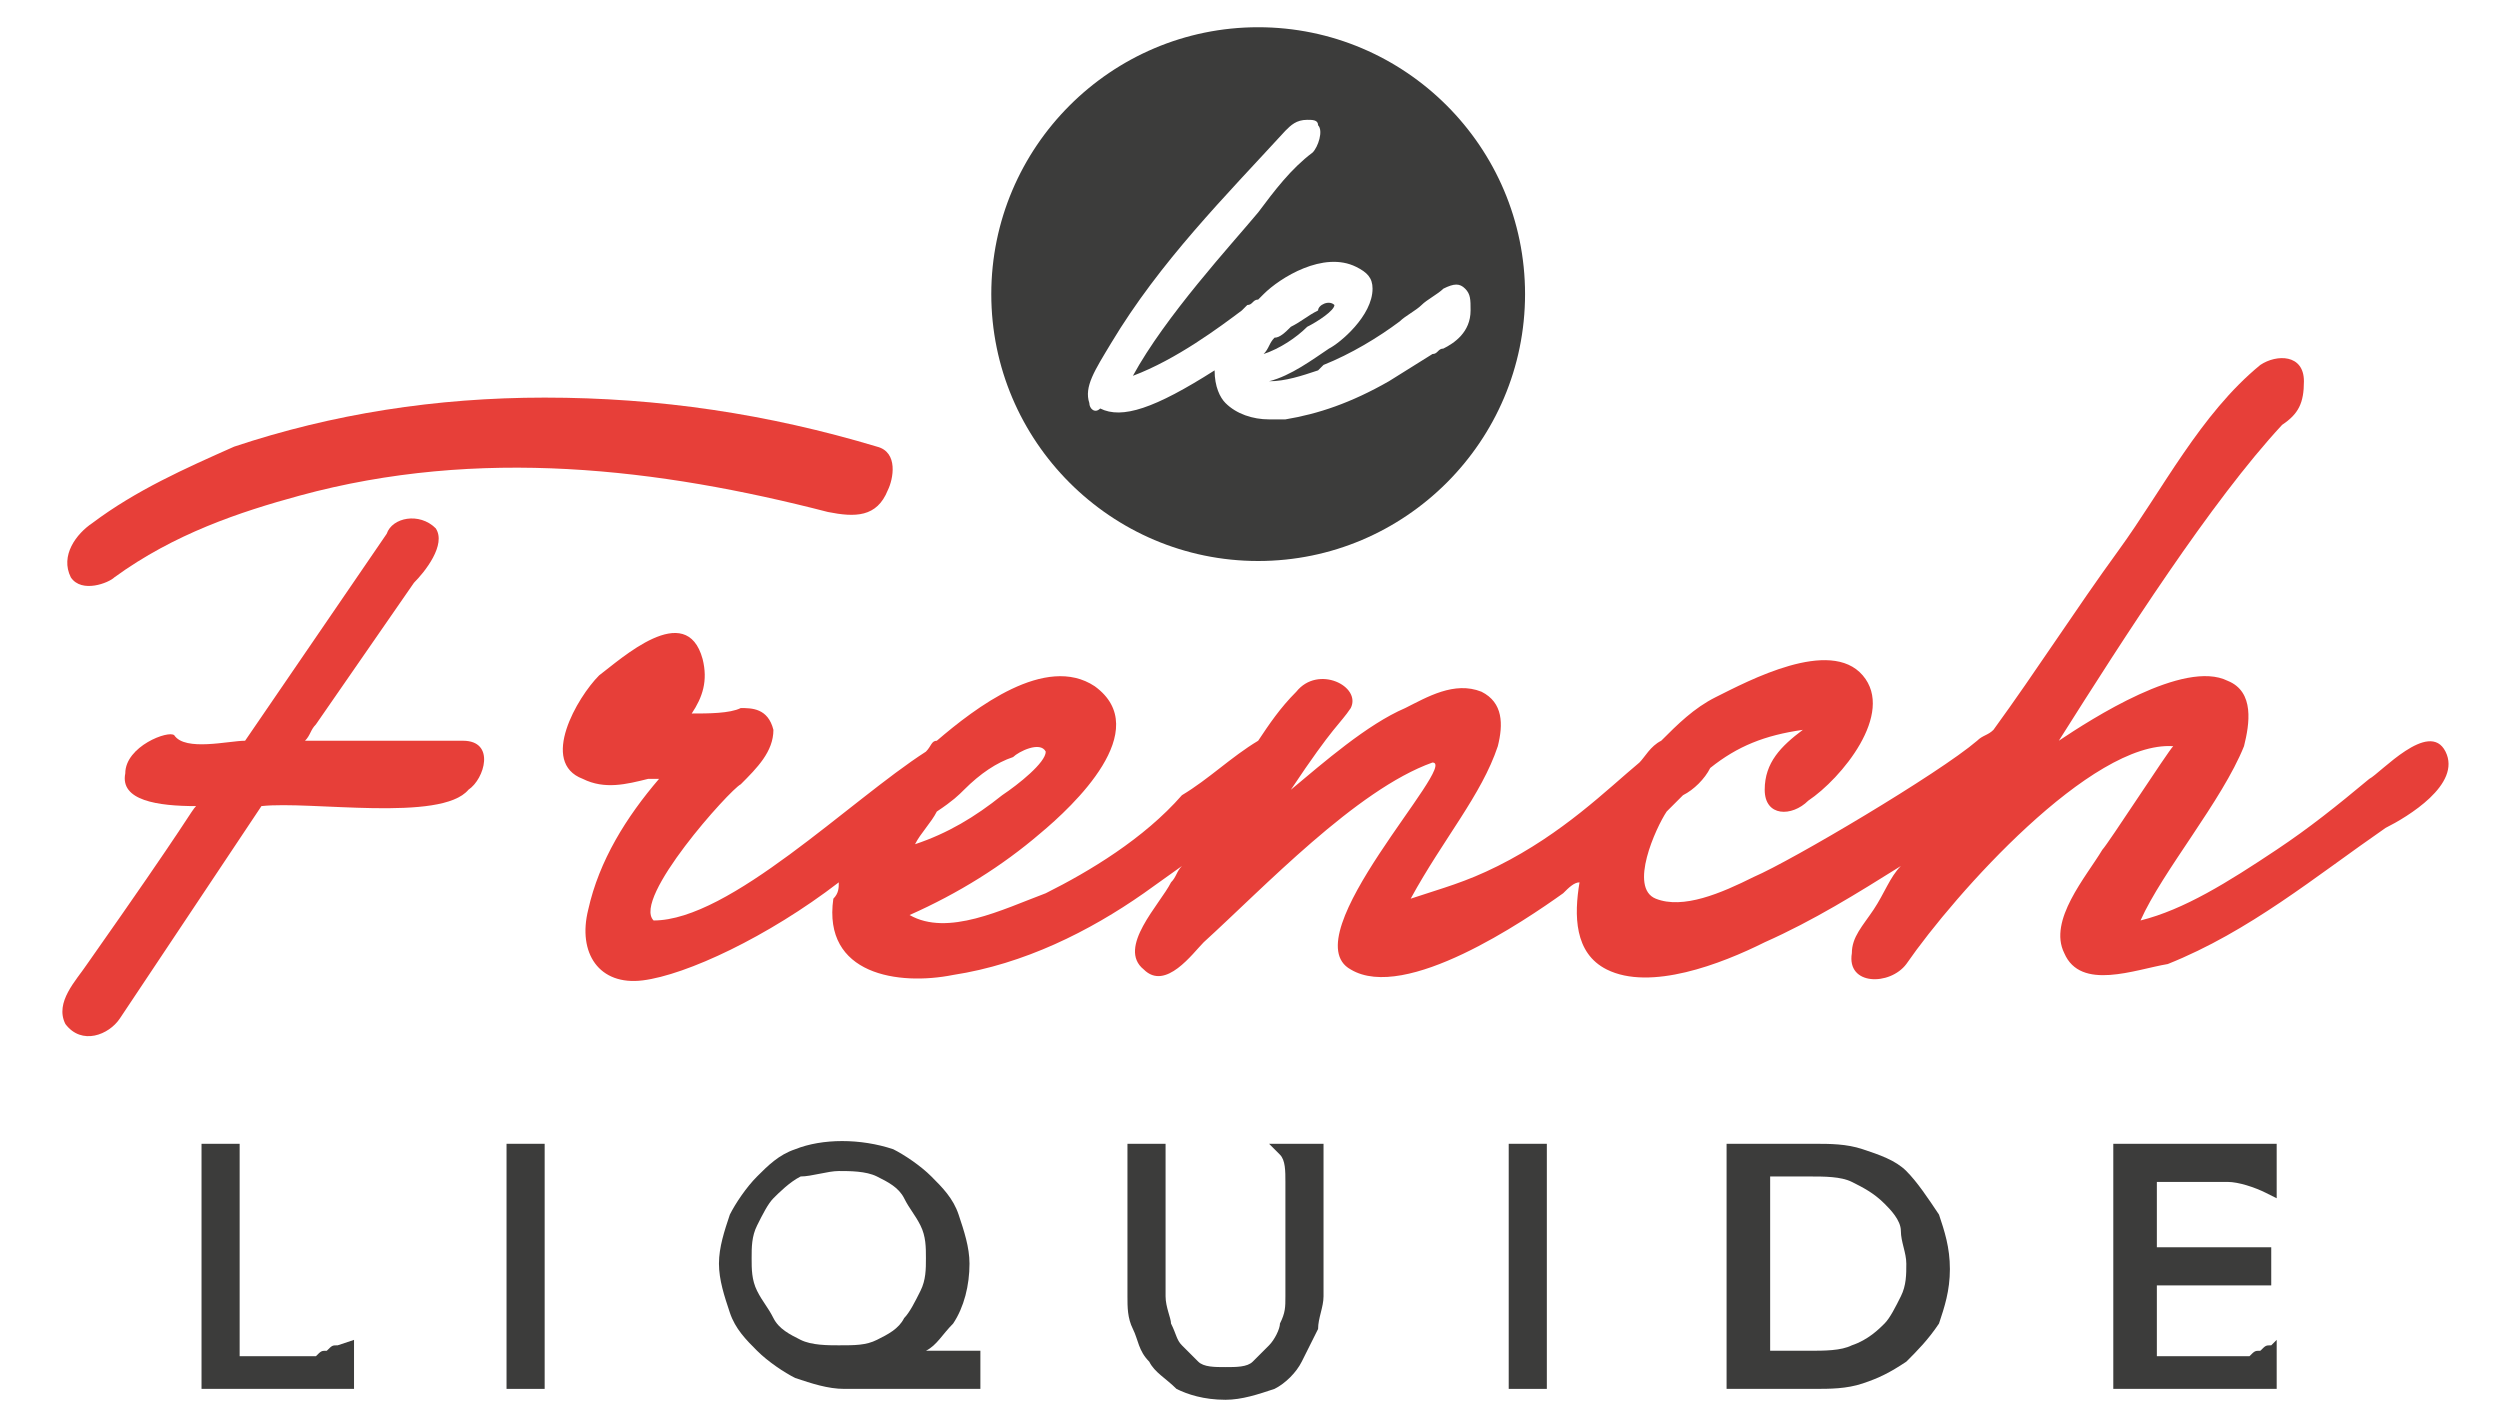
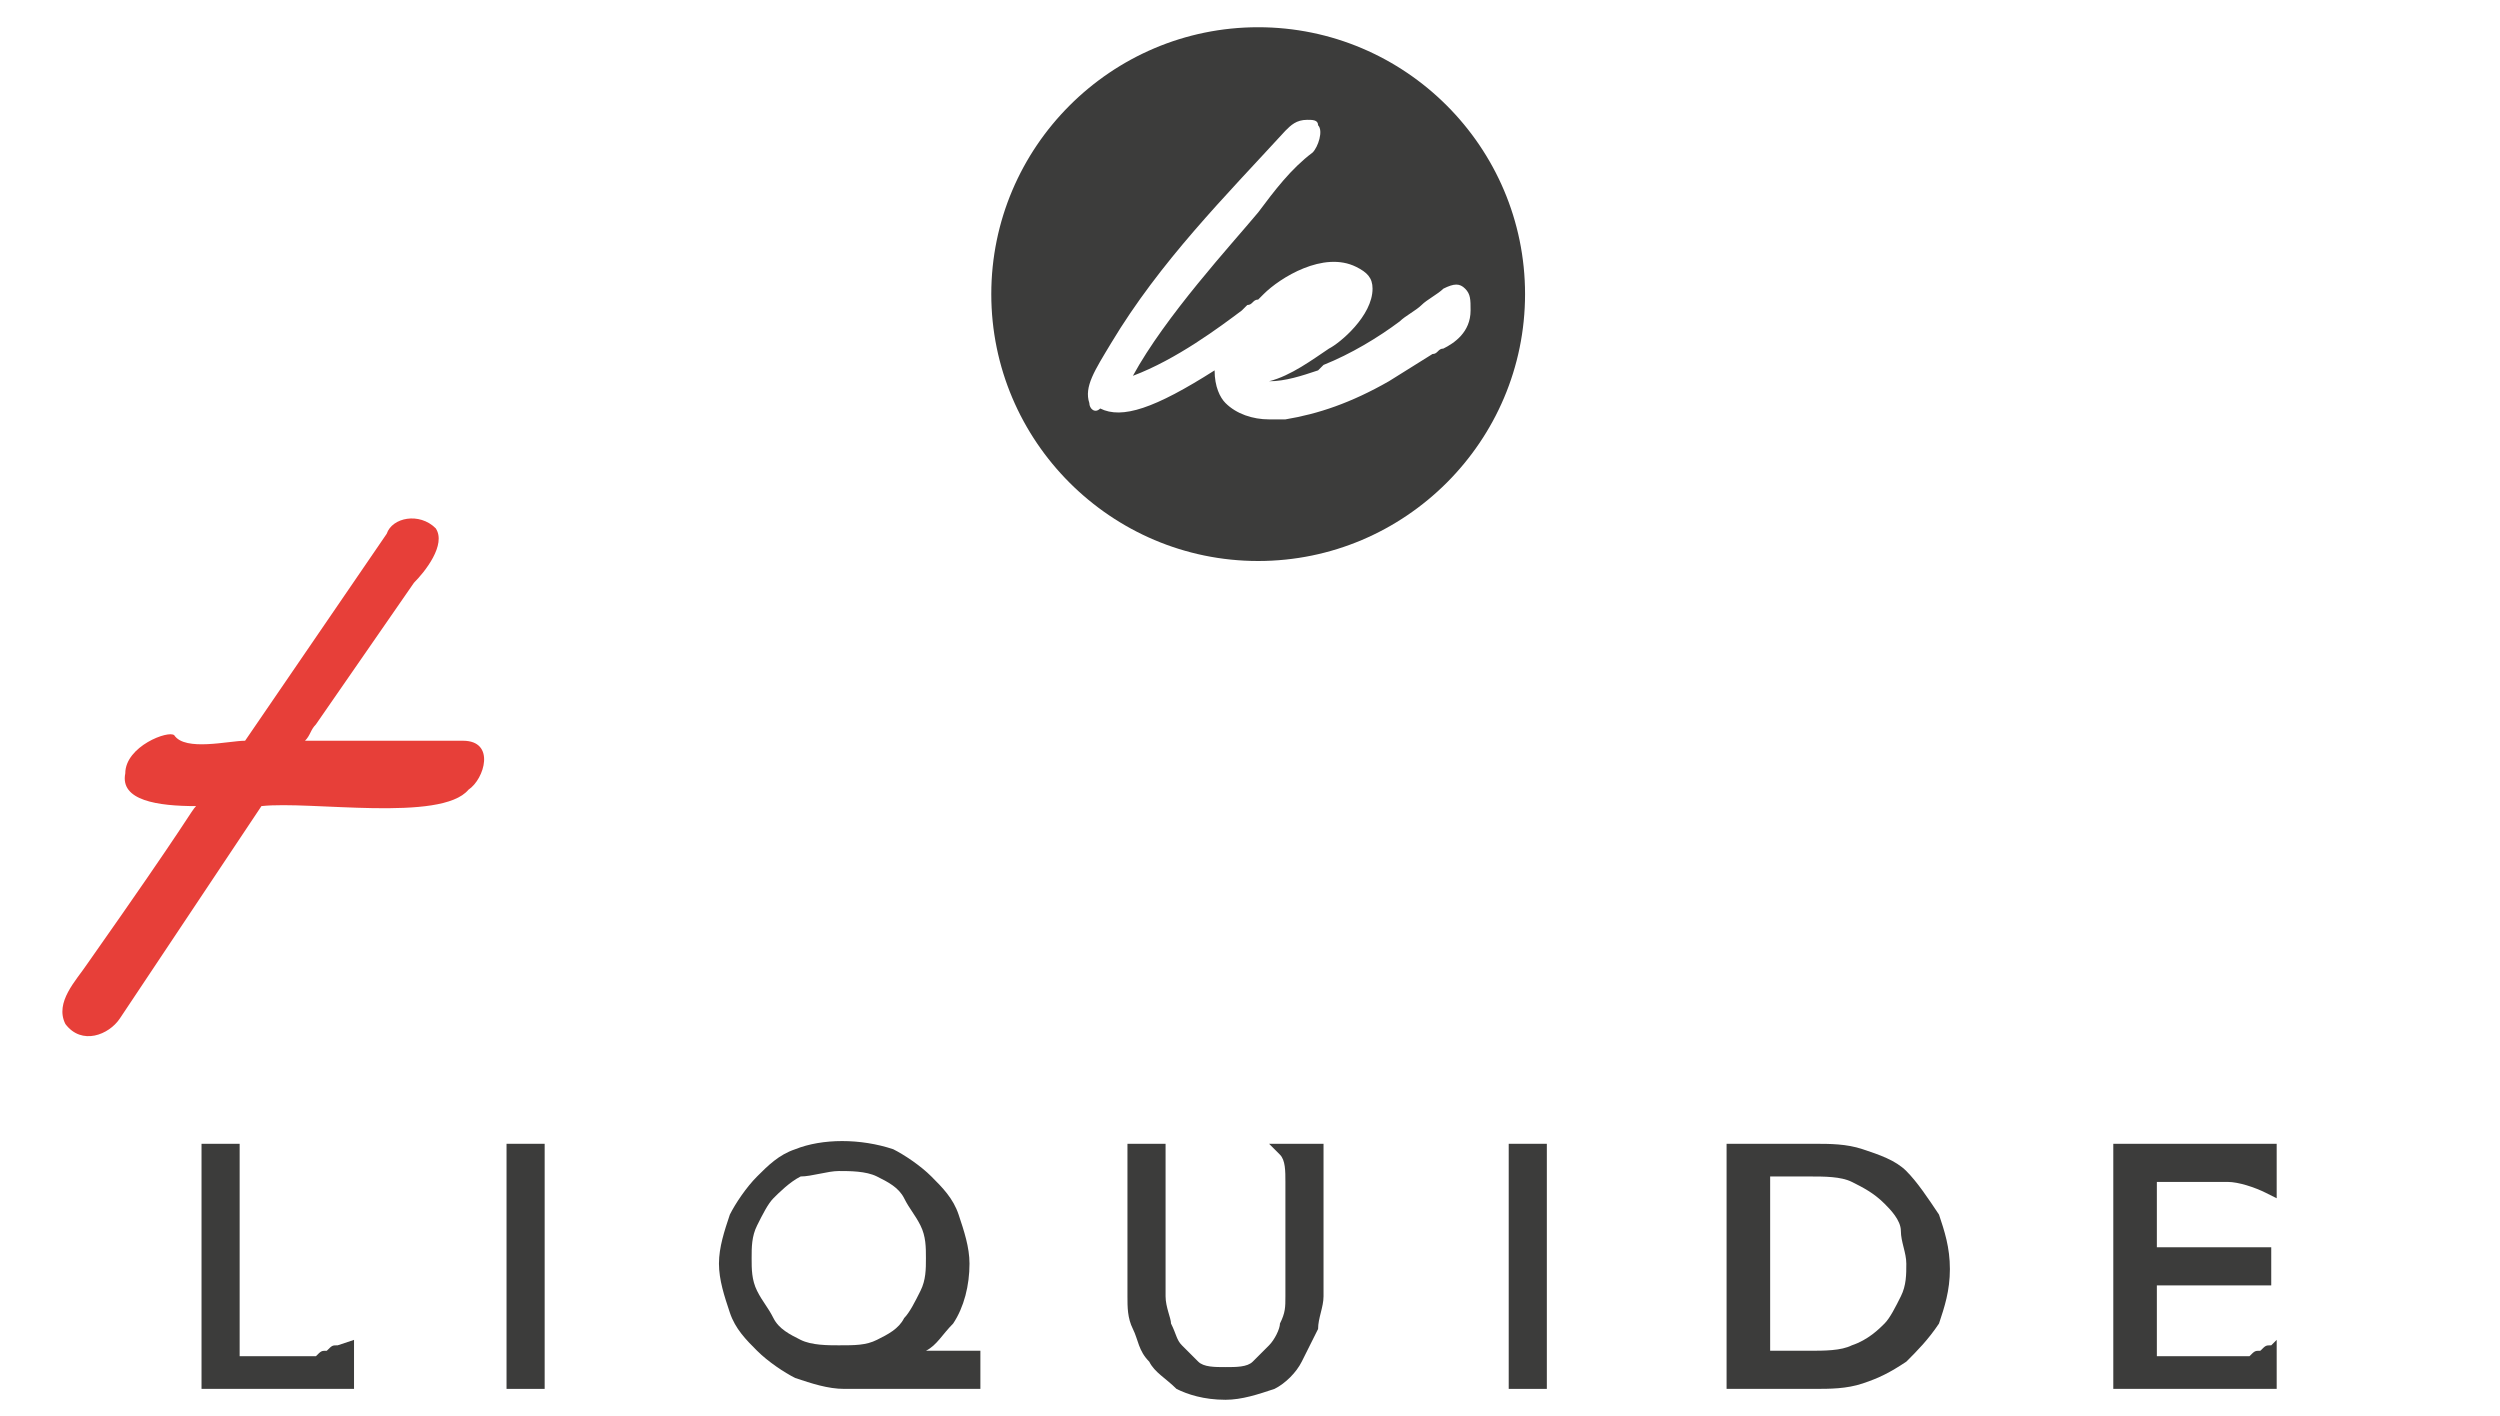
<svg xmlns="http://www.w3.org/2000/svg" version="1.1" id="Calque_1" x="0px" y="0px" width="45.9px" height="26px" viewBox="0 0 45.9 26" style="enable-background:new 0 0 45.9 26;" xml:space="preserve">
  <style type="text/css">
	.st0{fill:#E73F39;}
	.st1{fill:#3C3C3B;}
</style>
  <g>
    <g>
-       <path class="st0" d="M2.1,10.6c1.1-0.8,2.3-1.2,3.4-1.5c3.3-0.9,6.6-0.5,9.7,0.3c0.5,0.1,0.9,0.1,1.1-0.4c0.1-0.2,0.2-0.7-0.2-0.8    c-2-0.6-4-0.9-6.1-0.9c-2,0-3.9,0.3-5.7,0.9C3.4,8.6,2.5,9,1.7,9.6c-0.3,0.2-0.6,0.6-0.4,1C1.5,10.9,2,10.7,2.1,10.6z" />
      <path class="st0" d="M8.5,13.6c-2.3,0-2.6,0-2.9,0c0.1-0.1,0.1-0.2,0.2-0.3l1.8-2.6C7.8,10.5,8.2,10,8,9.7    C7.7,9.4,7.2,9.5,7.1,9.8l-2.6,3.8c-0.3,0-1.1,0.2-1.3-0.1c-0.1-0.1-0.9,0.2-0.9,0.7c-0.1,0.5,0.6,0.6,1.3,0.6    c-0.1,0.1-0.1,0.2-2,2.9c-0.2,0.3-0.6,0.7-0.4,1.1C1.5,19.2,2,19,2.2,18.7l2.6-3.9c0.9-0.1,3.3,0.3,3.8-0.3    C8.9,14.3,9.1,13.6,8.5,13.6z" />
-       <path class="st0" d="M44.9,13.8c-0.3-0.6-1.2,0.4-1.4,0.5c-0.6,0.5-1.1,0.9-1.7,1.3c-0.9,0.6-1.7,1.1-2.5,1.3    c0.4-0.9,1.5-2.2,1.9-3.2c0.1-0.4,0.2-1-0.3-1.2c-0.8-0.4-2.5,0.7-3.1,1.1c1.2-1.9,2.8-4.4,4.1-5.8c0.3-0.2,0.4-0.4,0.4-0.8    c0-0.5-0.5-0.5-0.8-0.3c-1.1,0.9-1.8,2.3-2.6,3.4c-0.8,1.1-1.5,2.2-2.3,3.3c-0.1,0.1-0.2,0.1-0.3,0.2c-0.7,0.6-3.4,2.2-4.1,2.5    c-0.6,0.3-1.3,0.6-1.8,0.4c-0.5-0.2,0-1.3,0.2-1.6c0.1-0.1,0.2-0.2,0.3-0.3c0.2-0.1,0.4-0.3,0.5-0.5c0.5-0.4,1-0.6,1.7-0.7    c-0.4,0.3-0.7,0.6-0.7,1.1c0,0.5,0.5,0.5,0.8,0.2c0.6-0.4,1.6-1.6,1-2.3c-0.6-0.7-2.1,0.1-2.7,0.4c-0.4,0.2-0.7,0.5-1,0.8    c-0.2,0.1-0.3,0.3-0.4,0.4c-0.6,0.5-1.4,1.3-2.6,1.9c-0.6,0.3-1,0.4-1.6,0.6c0.6-1.1,1.3-1.9,1.6-2.8c0.1-0.4,0.1-0.8-0.3-1    c-0.5-0.2-1,0.1-1.4,0.3c-0.7,0.3-1.5,1-2.1,1.5c0.8-1.2,0.9-1.2,1.1-1.5c0.2-0.4-0.6-0.8-1-0.3c-0.3,0.3-0.5,0.6-0.7,0.9    c-0.5,0.3-0.9,0.7-1.4,1C21,15.4,20,16,19.2,16.4c-0.8,0.3-1.8,0.8-2.5,0.4c0.9-0.4,1.7-0.9,2.4-1.5c0.6-0.5,2.1-1.9,1-2.7    c-0.9-0.6-2.2,0.4-2.9,1c-0.1,0-0.1,0.1-0.2,0.2c-1.4,0.9-3.6,3.1-5,3.1c-0.4-0.4,1.4-2.4,1.6-2.5c0.3-0.3,0.6-0.6,0.6-1    C14.1,13,13.8,13,13.6,13c-0.2,0.1-0.6,0.1-0.9,0.1c0.2-0.3,0.3-0.6,0.2-1c-0.3-1.1-1.5,0-1.9,0.3c-0.4,0.4-1.1,1.6-0.3,1.9    c0.4,0.2,0.8,0.1,1.2,0h0.2c-0.6,0.7-1.1,1.5-1.3,2.4c-0.2,0.8,0.2,1.4,1,1.3c0.8-0.1,2.3-0.8,3.6-1.8c0,0.1,0,0.2-0.1,0.3    c-0.2,1.4,1.2,1.6,2.2,1.4c1.3-0.2,2.5-0.8,3.5-1.5l0.7-0.5c-0.1,0.1-0.1,0.2-0.2,0.3c-0.2,0.4-1,1.2-0.5,1.6    c0.4,0.4,0.9-0.3,1.1-0.5c1.1-1,2.8-2.8,4.2-3.3c0.5,0-2.6,3.2-1.5,3.8c1,0.6,3.2-0.9,3.9-1.4c0.1-0.1,0.2-0.2,0.3-0.2    c-0.1,0.6-0.1,1.3,0.5,1.6c0.8,0.4,2.1-0.1,2.9-0.5c0.9-0.4,1.7-0.9,2.5-1.4c-0.2,0.2-0.3,0.5-0.5,0.8c-0.2,0.3-0.4,0.5-0.4,0.8    c-0.1,0.6,0.7,0.6,1,0.2c0.9-1.3,3.4-4.1,4.9-4c-0.1,0.1-1.2,1.8-1.3,1.9c-0.3,0.5-1,1.3-0.7,1.9c0.3,0.7,1.3,0.3,1.9,0.2    c1.5-0.6,2.7-1.6,4-2.5C44.2,15,45.2,14.4,44.9,13.8z M17.7,14.5C17.7,14.5,17.8,14.4,17.7,14.5c0.3-0.3,0.6-0.5,0.9-0.6    c0.1-0.1,0.5-0.3,0.6-0.1c0,0.2-0.5,0.6-0.8,0.8c-0.5,0.4-1,0.7-1.6,0.9c0.1-0.2,0.3-0.4,0.4-0.6C17.5,14.7,17.6,14.6,17.7,14.5z" />
      <g>
        <path class="st1" d="M23.1,0.5c-2.7,0-4.9,2.2-4.9,4.9s2.2,4.9,4.9,4.9S28,8.1,28,5.4S25.8,0.5,23.1,0.5z M26.5,6.4     c-0.1,0-0.1,0.1-0.2,0.1L25.5,7c-0.7,0.4-1.3,0.6-1.9,0.7c-0.1,0-0.2,0-0.3,0c-0.3,0-0.6-0.1-0.8-0.3c-0.1-0.1-0.2-0.3-0.2-0.6     c-1.1,0.7-1.7,0.9-2.1,0.7C20.1,7.6,20,7.5,20,7.4c-0.1-0.3,0.1-0.6,0.4-1.1c0.9-1.5,2.1-2.7,3.2-3.9c0.1-0.1,0.2-0.2,0.4-0.2     c0.1,0,0.2,0,0.2,0.1c0.1,0.1,0,0.4-0.1,0.5c-0.4,0.3-0.7,0.7-1,1.1c-0.5,0.6-1.7,1.9-2.3,3l0,0c0.8-0.3,1.6-0.9,2-1.2     c0,0,0.1-0.1,0.1-0.1c0.1,0,0.1-0.1,0.2-0.1c0,0,0.1-0.1,0.1-0.1c0.3-0.3,1.1-0.8,1.7-0.5c0.2,0.1,0.3,0.2,0.3,0.4     c0,0.5-0.6,1-0.8,1.1c-0.3,0.2-0.7,0.5-1.1,0.6c0.3,0,0.6-0.1,0.9-0.2l0.1-0.1c0.5-0.2,1-0.5,1.4-0.8c0.1-0.1,0.3-0.2,0.4-0.3     c0.1-0.1,0.3-0.2,0.4-0.3l0,0c0.2-0.1,0.3-0.1,0.4,0c0.1,0.1,0.1,0.2,0.1,0.4C27,6.1,26.7,6.3,26.5,6.4z" />
-         <path class="st1" d="M24.5,5.6c-0.1-0.1-0.3,0-0.3,0.1c-0.2,0.1-0.3,0.2-0.5,0.3c0,0,0,0,0,0c-0.1,0.1-0.2,0.2-0.3,0.2     c-0.1,0.1-0.1,0.2-0.2,0.3c0.3-0.1,0.6-0.3,0.8-0.5C24.2,5.9,24.5,5.7,24.5,5.6z" />
      </g>
    </g>
    <g>
      <rect x="9.3" y="21" class="st1" width="0.7" height="4.5" />
      <path class="st1" d="M17.5,24.3c0.2-0.3,0.3-0.7,0.3-1.1c0-0.3-0.1-0.6-0.2-0.9c-0.1-0.3-0.3-0.5-0.5-0.7    c-0.2-0.2-0.5-0.4-0.7-0.5c-0.6-0.2-1.3-0.2-1.8,0c-0.3,0.1-0.5,0.3-0.7,0.5c-0.2,0.2-0.4,0.5-0.5,0.7c-0.1,0.3-0.2,0.6-0.2,0.9    c0,0.3,0.1,0.6,0.2,0.9c0.1,0.3,0.3,0.5,0.5,0.7c0.2,0.2,0.5,0.4,0.7,0.5c0.3,0.1,0.6,0.2,0.9,0.2H18v-0.7h-1    C17.2,24.7,17.3,24.5,17.5,24.3z M15.4,21.5c0.2,0,0.5,0,0.7,0.1c0.2,0.1,0.4,0.2,0.5,0.4c0.1,0.2,0.2,0.3,0.3,0.5    c0.1,0.2,0.1,0.4,0.1,0.6c0,0.2,0,0.4-0.1,0.6c-0.1,0.2-0.2,0.4-0.3,0.5c-0.1,0.2-0.3,0.3-0.5,0.4c-0.2,0.1-0.4,0.1-0.7,0.1    c-0.2,0-0.5,0-0.7-0.1c-0.2-0.1-0.4-0.2-0.5-0.4c-0.1-0.2-0.2-0.3-0.3-0.5c-0.1-0.2-0.1-0.4-0.1-0.6c0-0.2,0-0.4,0.1-0.6    c0.1-0.2,0.2-0.4,0.3-0.5c0.1-0.1,0.3-0.3,0.5-0.4C14.9,21.6,15.2,21.5,15.4,21.5z" />
      <path class="st1" d="M23.5,21.2c0.1,0.1,0.1,0.3,0.1,0.5c0,0.2,0,0.3,0,0.5v1.6c0,0.2,0,0.3-0.1,0.5c0,0.1-0.1,0.3-0.2,0.4    c-0.1,0.1-0.2,0.2-0.3,0.3c-0.1,0.1-0.3,0.1-0.5,0.1c-0.2,0-0.4,0-0.5-0.1c-0.1-0.1-0.2-0.2-0.3-0.3c-0.1-0.1-0.1-0.2-0.2-0.4    c0-0.1-0.1-0.3-0.1-0.5V21h-0.7v2.8c0,0.2,0,0.4,0.1,0.6c0.1,0.2,0.1,0.4,0.3,0.6c0.1,0.2,0.3,0.3,0.5,0.5    c0.2,0.1,0.5,0.2,0.9,0.2c0.3,0,0.6-0.1,0.9-0.2c0.2-0.1,0.4-0.3,0.5-0.5c0.1-0.2,0.2-0.4,0.3-0.6c0-0.2,0.1-0.4,0.1-0.6V21h-1    L23.5,21.2z" />
      <rect x="27.7" y="21" class="st1" width="0.7" height="4.5" />
      <path class="st1" d="M35,21.5L35,21.5L35,21.5c-0.2-0.2-0.5-0.3-0.8-0.4C33.9,21,33.6,21,33.3,21h-1.6v4.5h1.6    c0.3,0,0.6,0,0.9-0.1c0.3-0.1,0.5-0.2,0.8-0.4c0.2-0.2,0.4-0.4,0.6-0.7c0.1-0.3,0.2-0.6,0.2-1c0-0.4-0.1-0.7-0.2-1    C35.4,22,35.2,21.7,35,21.5z M35,23.2c0,0.2,0,0.4-0.1,0.6c-0.1,0.2-0.2,0.4-0.3,0.5c-0.1,0.1-0.3,0.3-0.6,0.4    c-0.2,0.1-0.5,0.1-0.8,0.1h-0.7v-3.2h0.7c0.3,0,0.6,0,0.8,0.1c0.2,0.1,0.4,0.2,0.6,0.4c0.1,0.1,0.3,0.3,0.3,0.5    C34.9,22.8,35,23,35,23.2z" />
      <path class="st1" d="M6.2,24.7L6.2,24.7c-0.1,0-0.1,0-0.2,0.1c-0.1,0-0.1,0-0.2,0.1c-0.1,0-0.2,0-0.2,0c-0.1,0-0.1,0-0.2,0h-1V21    H3.7v4.5h2.8l0-0.9L6.2,24.7z" />
      <path class="st1" d="M41.7,24.7L41.7,24.7c-0.1,0-0.1,0-0.2,0.1c-0.1,0-0.1,0-0.2,0.1c-0.1,0-0.1,0-0.2,0c-0.1,0-0.1,0-0.2,0h-1.3    v-1.3h2.1v-0.7h-2.1v-1.2h1.3c0.2,0,0.5,0.1,0.7,0.2l0.2,0.1V21h-3v4.5h3v-0.9L41.7,24.7z" />
    </g>
  </g>
</svg>